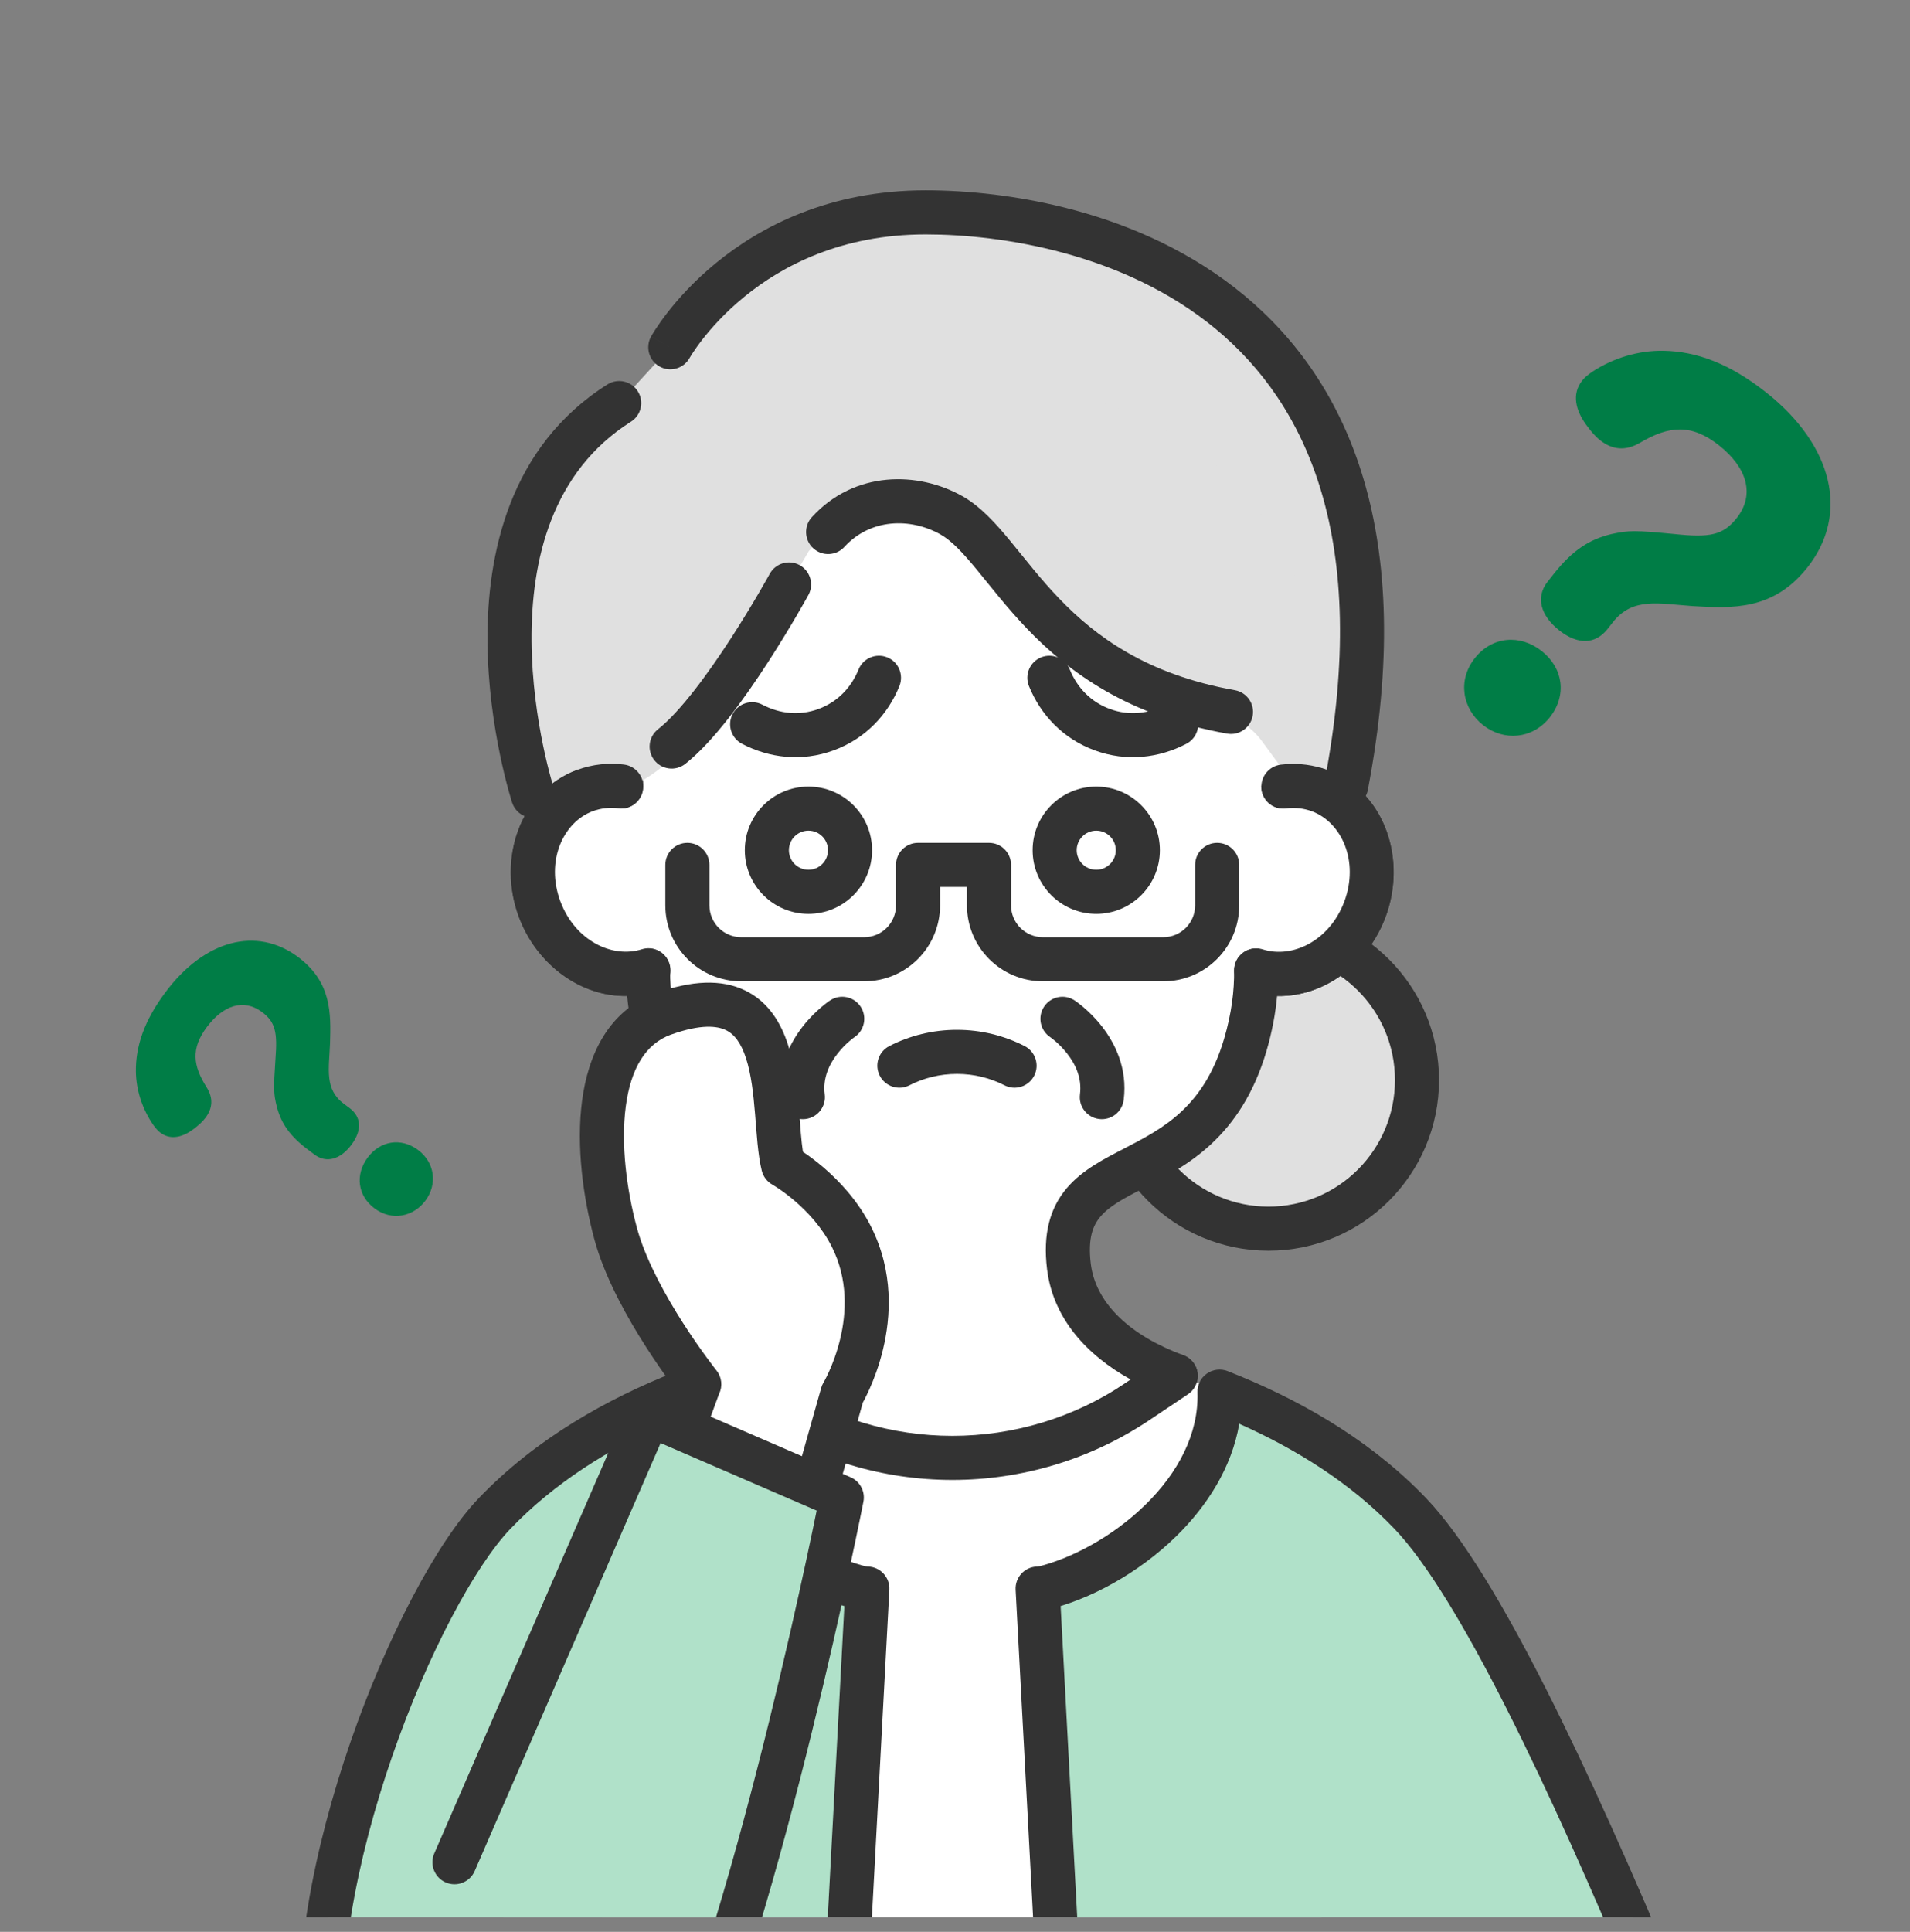
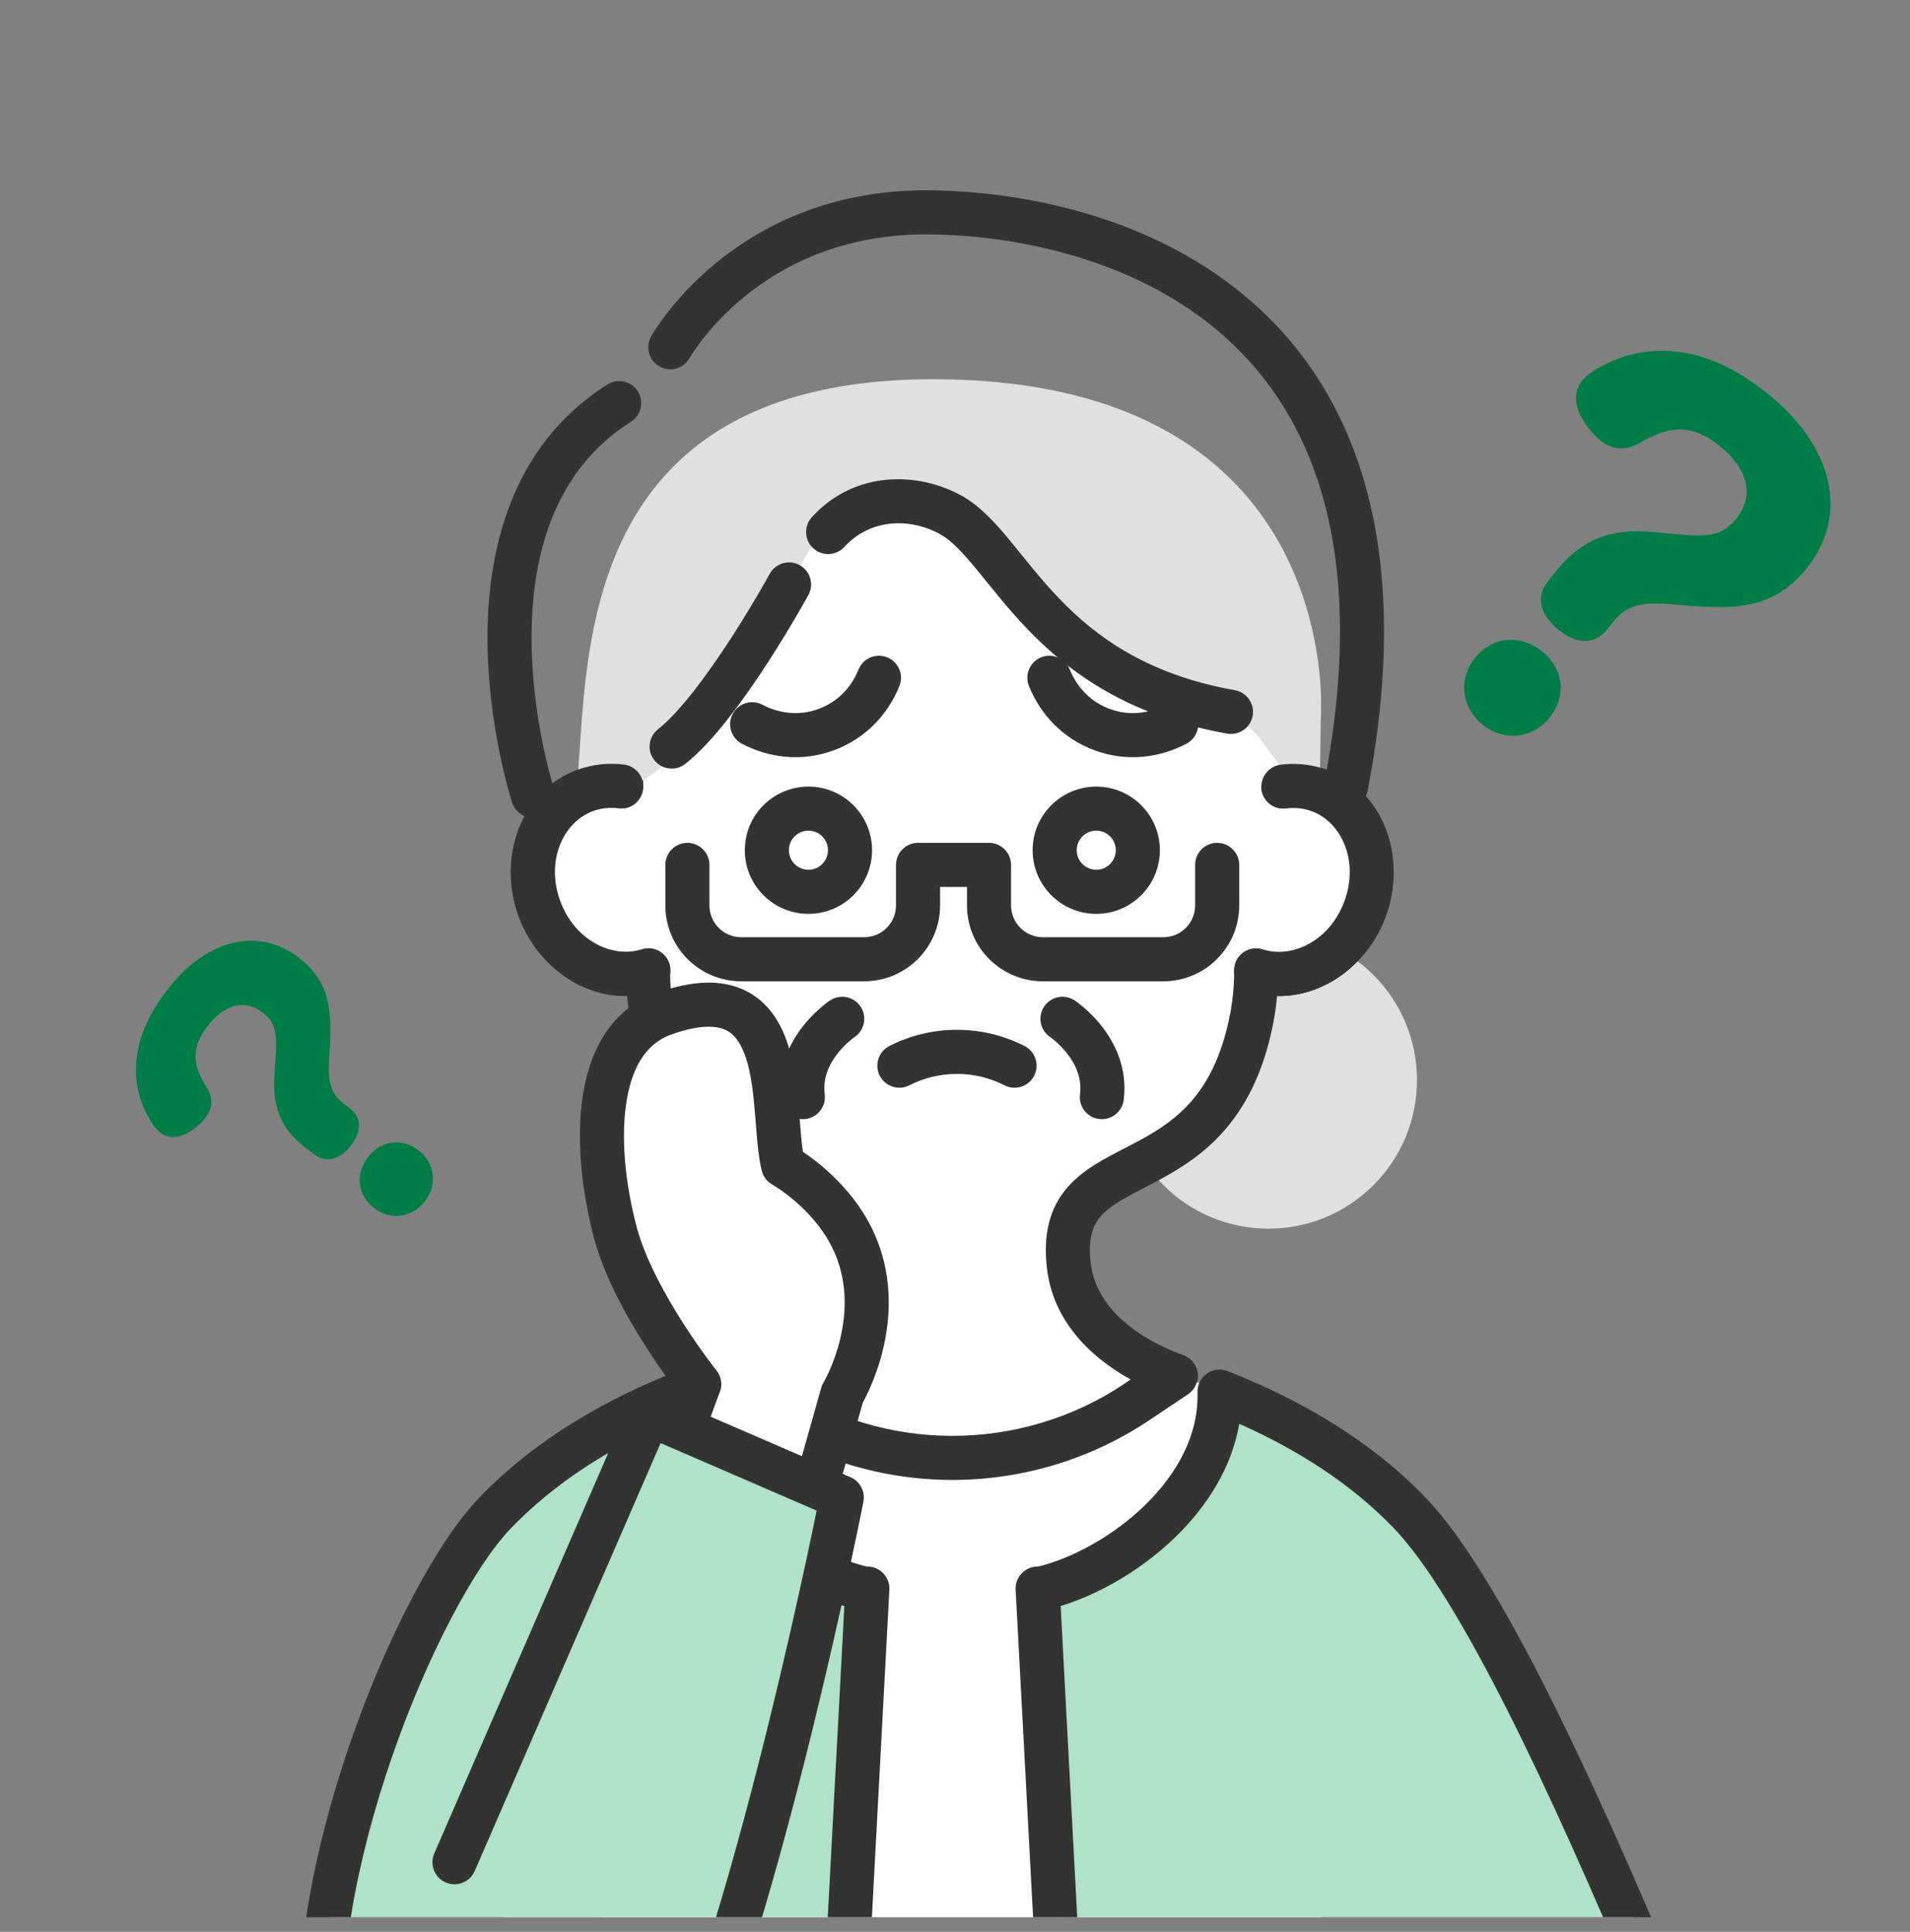
<svg xmlns="http://www.w3.org/2000/svg" width="90" height="91" viewBox="0 0 90 91" fill="none">
  <rect x="0" y="0" width="90" height="91" fill="#808080" stroke="none" />
  <g clip-path="url(#clip0_78_4549)">
-     <path d="M63.432 37.018C67.932 13.521 50.915 10.004 43.618 10.004C35.103 10.004 31.586 16.359 31.586 16.359L29.177 18.99C20.807 24.279 25.12 37.489 25.12 37.489L63.432 37.018Z" fill="#E0E0E0" />
    <path d="M59.77 57.877C63.635 57.877 66.769 54.744 66.769 50.878C66.769 47.013 63.635 43.879 59.77 43.879C55.904 43.879 52.771 47.013 52.771 50.878C52.771 54.744 55.904 57.877 59.77 57.877Z" fill="#E0E0E0" />
-     <path d="M65.731 50.878C65.731 47.586 63.062 44.917 59.77 44.917C56.478 44.917 53.809 47.586 53.809 50.878C53.809 54.17 56.478 56.838 59.77 56.838C63.062 56.838 65.73 54.17 65.731 50.878ZM67.807 50.878C67.807 55.317 64.209 58.915 59.77 58.915C55.331 58.915 51.732 55.317 51.732 50.878C51.732 46.439 55.331 42.84 59.77 42.84C64.209 42.84 67.807 46.439 67.807 50.878Z" fill="#333333" />
    <path d="M46.637 70.704L55.401 64.812C52.646 63.794 50.659 62.022 50.368 59.661C49.662 53.915 56.516 56.518 58.676 49.228C59.064 47.913 59.202 46.736 59.188 45.711C61.196 46.348 63.453 45.102 64.304 42.845C65.177 40.519 64.228 38.013 62.179 37.244C61.618 37.037 61.044 36.981 60.469 37.05C60.469 34.911 60.22 32.862 59.694 31.159C56.745 21.605 48.43 20.311 44.864 20.311C41.299 20.311 32.984 21.605 30.035 31.159C29.509 32.862 29.267 34.911 29.26 37.05C28.692 36.981 28.111 37.037 27.55 37.244C25.501 38.013 24.552 40.526 25.424 42.845C26.276 45.102 28.533 46.348 30.541 45.711C30.527 46.736 30.665 47.913 31.053 49.228C33.213 56.518 40.067 53.915 39.361 59.661C39.07 62.022 37.09 63.794 34.328 64.812L43.092 70.704C44.158 71.417 45.55 71.417 46.609 70.704H46.637Z" fill="white" />
    <path d="M44.864 19.273C48.597 19.273 57.533 20.641 60.686 30.854L60.788 31.201C61.199 32.66 61.423 34.31 61.487 36.019C61.747 36.05 62.008 36.102 62.267 36.18L62.54 36.272L62.544 36.273C65.244 37.286 66.305 40.47 65.276 43.212L65.276 43.213C64.435 45.442 62.37 46.964 60.177 46.918C60.103 47.726 59.945 48.596 59.672 49.523V49.525C59.08 51.522 58.149 52.888 57.075 53.888C56.022 54.868 54.862 55.463 53.924 55.947C52.925 56.463 52.274 56.815 51.856 57.306C51.509 57.714 51.25 58.317 51.399 59.535L51.424 59.704C51.718 61.43 53.247 62.911 55.761 63.839C56.127 63.974 56.386 64.303 56.433 64.69C56.479 65.077 56.304 65.457 55.98 65.675L47.216 71.567C47.162 71.603 47.105 71.633 47.045 71.658C45.654 72.515 43.882 72.483 42.515 71.568L42.513 71.567L33.748 65.675C33.425 65.457 33.25 65.077 33.297 64.69C33.343 64.303 33.602 63.974 33.968 63.839C36.569 62.881 38.108 61.334 38.33 59.535C38.48 58.317 38.22 57.714 37.874 57.306C37.455 56.815 36.803 56.463 35.805 55.947C34.867 55.463 33.707 54.868 32.654 53.888C31.58 52.888 30.649 51.522 30.057 49.525L30.057 49.523C29.783 48.596 29.625 47.726 29.552 46.918C27.359 46.964 25.294 45.441 24.453 43.213V43.212C23.424 40.477 24.485 37.286 27.185 36.273L27.189 36.272C27.538 36.143 27.891 36.061 28.244 36.019C28.315 34.176 28.566 32.399 29.043 30.854L29.195 30.381C32.473 20.599 41.19 19.273 44.864 19.273ZM44.864 21.35C41.466 21.35 33.773 22.572 31.028 31.467C30.541 33.042 30.305 34.982 30.298 37.055C30.297 37.352 30.17 37.634 29.947 37.831C29.725 38.027 29.428 38.119 29.134 38.083C28.719 38.032 28.305 38.073 27.911 38.219C26.515 38.745 25.682 40.579 26.396 42.48L26.465 42.65C27.202 44.377 28.889 45.147 30.226 44.722C30.544 44.622 30.892 44.68 31.159 44.879C31.427 45.078 31.584 45.393 31.579 45.727C31.567 46.645 31.69 47.718 32.048 48.934C32.537 50.583 33.273 51.625 34.069 52.367C34.886 53.128 35.801 53.608 36.758 54.102C37.655 54.566 38.719 55.096 39.455 55.96C40.212 56.849 40.551 57.983 40.423 59.484L40.391 59.79C40.107 62.099 38.536 63.83 36.447 64.987L43.67 69.842L43.806 69.926C44.503 70.32 45.366 70.29 46.029 69.844L46.095 69.803C46.123 69.787 46.153 69.772 46.183 69.758L53.283 64.986C51.197 63.83 49.622 62.099 49.338 59.79C49.135 58.136 49.467 56.909 50.274 55.96C51.01 55.096 52.074 54.566 52.971 54.102C53.928 53.608 54.843 53.128 55.66 52.367C56.457 51.625 57.192 50.582 57.68 48.934C58.038 47.718 58.162 46.645 58.15 45.727C58.145 45.393 58.301 45.078 58.569 44.879C58.837 44.68 59.184 44.622 59.502 44.722C60.883 45.16 62.636 44.326 63.333 42.48C64.048 40.57 63.212 38.742 61.814 38.218H61.814C61.421 38.073 61.015 38.032 60.593 38.083C60.298 38.118 60.002 38.026 59.78 37.829C59.558 37.632 59.43 37.349 59.43 37.052C59.43 34.984 59.189 33.044 58.702 31.467C55.956 22.572 48.263 21.35 44.864 21.35Z" fill="#333333" />
    <path d="M38.094 43.048C39.749 43.048 41.091 41.706 41.091 40.05C41.091 38.395 39.749 37.053 38.094 37.053C36.438 37.053 35.096 38.395 35.096 40.05C35.096 41.706 36.438 43.048 38.094 43.048Z" fill="#333333" />
    <path d="M38.094 40.97C38.602 40.97 39.014 40.558 39.014 40.05C39.014 39.541 38.602 39.129 38.094 39.129C37.585 39.129 37.173 39.541 37.173 40.05C37.173 40.558 37.585 40.97 38.094 40.97Z" fill="white" />
    <path d="M54.654 40.05C54.654 41.705 53.311 43.048 51.656 43.048C50.001 43.048 48.658 41.705 48.658 40.05C48.658 38.396 50.001 37.053 51.656 37.053C53.311 37.053 54.654 38.396 54.654 40.05Z" fill="#333333" />
    <path d="M51.656 40.97C52.164 40.97 52.577 40.558 52.577 40.05C52.577 39.541 52.164 39.129 51.656 39.129C51.148 39.129 50.735 39.541 50.735 40.05C50.735 40.558 51.148 40.97 51.656 40.97Z" fill="white" />
    <path d="M49.198 47.419C49.514 46.941 50.158 46.809 50.636 47.126L50.169 47.833C50.624 47.145 50.636 47.126 50.637 47.126L50.638 47.126L50.654 47.137C50.662 47.142 50.671 47.149 50.683 47.157C50.706 47.174 50.737 47.196 50.775 47.224C50.85 47.279 50.952 47.359 51.07 47.46C51.306 47.662 51.616 47.959 51.918 48.344C52.517 49.109 53.142 50.305 52.949 51.813C52.876 52.382 52.356 52.784 51.787 52.711C51.218 52.638 50.816 52.118 50.889 51.55C50.987 50.788 50.684 50.138 50.283 49.626C50.085 49.373 49.877 49.173 49.719 49.037C49.641 48.97 49.577 48.921 49.536 48.89C49.515 48.875 49.5 48.864 49.492 48.859C49.492 48.858 49.491 48.857 49.49 48.857V48.858L49.491 48.857C49.013 48.541 48.881 47.897 49.198 47.419Z" fill="#333333" />
    <path d="M39.113 47.126C39.592 46.809 40.236 46.941 40.553 47.419C40.868 47.897 40.737 48.541 40.259 48.857C40.258 48.857 40.258 48.858 40.257 48.859C40.249 48.864 40.235 48.875 40.215 48.89C40.173 48.921 40.109 48.97 40.031 49.038C39.873 49.173 39.665 49.373 39.467 49.626C39.066 50.138 38.763 50.788 38.861 51.55C38.934 52.119 38.531 52.638 37.962 52.711C37.394 52.784 36.874 52.382 36.801 51.813C36.608 50.305 37.233 49.109 37.832 48.344C38.134 47.959 38.445 47.662 38.68 47.46C38.798 47.359 38.9 47.279 38.974 47.224C39.012 47.196 39.043 47.174 39.066 47.157C39.078 47.149 39.088 47.142 39.096 47.137L39.11 47.127L39.112 47.126C39.113 47.125 39.119 47.135 39.581 47.833L39.113 47.126ZM40.261 48.856L40.26 48.857H40.259C40.26 48.856 40.261 48.856 40.261 48.856V48.856Z" fill="#333333" />
    <path d="M45.564 42.645V41.78H44.297V42.645C44.297 44.624 42.697 46.224 40.718 46.225H34.93C32.951 46.225 31.351 44.624 31.351 42.645V40.742C31.351 40.168 31.816 39.703 32.389 39.703C32.963 39.703 33.428 40.168 33.428 40.742V42.645C33.428 43.477 34.098 44.148 34.93 44.148H40.718C41.55 44.148 42.22 43.477 42.22 42.645V40.742C42.22 40.168 42.685 39.703 43.258 39.703H46.602C47.176 39.703 47.641 40.168 47.641 40.742V42.645C47.641 43.477 48.311 44.148 49.143 44.148H54.813C55.645 44.148 56.315 43.477 56.315 42.645V40.742C56.315 40.168 56.78 39.703 57.353 39.703C57.927 39.703 58.392 40.168 58.392 40.742V42.645C58.392 44.624 56.792 46.225 54.813 46.225H49.143C47.164 46.225 45.564 44.624 45.564 42.645Z" fill="#333333" />
    <path d="M45.093 48.51C46.238 48.51 47.32 48.786 48.277 49.273C48.788 49.533 48.992 50.159 48.732 50.67C48.472 51.181 47.847 51.385 47.336 51.125C46.66 50.781 45.9 50.587 45.093 50.587C44.284 50.587 43.519 50.782 42.853 51.123C42.343 51.385 41.717 51.183 41.455 50.673C41.193 50.162 41.395 49.537 41.905 49.275C42.859 48.786 43.949 48.51 45.093 48.51Z" fill="#333333" />
    <path d="M51.656 27.533C51.656 27.533 54.654 38.008 62.186 37.239C62.047 33.252 62.899 26.779 51.656 27.533Z" fill="white" />
    <path d="M62.255 32.781H62.248C62.124 29.236 60.469 18.291 44.878 17.875C26.269 17.384 27.834 32.192 27.128 37.447C32.14 38.105 35.338 30.6 38.101 25.975C41.763 21.724 44.83 24.272 49.766 29.513C52.431 32.344 55.048 33.307 57.395 33.646C58.226 33.764 58.96 34.227 59.458 34.906L61.203 37.281L62.186 37.239L62.234 33.874C62.234 33.874 62.262 33.549 62.248 32.995V32.774L62.255 32.781Z" fill="#E0E0E0" />
    <path d="M38.255 24.36C40.273 22.151 43.268 22.204 45.338 23.366L45.341 23.367C46.22 23.864 46.948 24.685 47.618 25.498C48.325 26.354 49.013 27.259 49.9 28.185C51.624 29.982 54.036 31.775 58.186 32.512C58.751 32.613 59.127 33.152 59.027 33.716C58.926 34.281 58.388 34.657 57.823 34.557C53.16 33.73 50.369 31.674 48.401 29.622C47.443 28.622 46.662 27.603 46.016 26.82C45.334 25.994 44.824 25.461 44.319 25.176V25.175C42.886 24.373 41.008 24.427 39.788 25.762C39.401 26.185 38.744 26.215 38.321 25.828C37.898 25.441 37.868 24.783 38.255 24.36Z" fill="#333333" />
    <path d="M36.269 27.032C36.544 26.529 37.175 26.345 37.678 26.62C38.15 26.878 38.342 27.449 38.137 27.934L38.091 28.03L38.088 28.035C38.086 28.038 38.083 28.043 38.08 28.049C38.073 28.06 38.064 28.078 38.051 28.1C38.027 28.145 37.991 28.209 37.944 28.292C37.851 28.457 37.715 28.695 37.546 28.985C37.207 29.564 36.73 30.358 36.176 31.213C35.098 32.876 33.631 34.928 32.291 35.983C31.84 36.338 31.187 36.26 30.832 35.809C30.478 35.359 30.555 34.706 31.006 34.351C32.04 33.537 33.339 31.77 34.433 30.083C34.965 29.262 35.425 28.497 35.753 27.937C35.916 27.657 36.046 27.43 36.135 27.272C36.179 27.194 36.214 27.133 36.236 27.092C36.248 27.072 36.256 27.056 36.261 27.046C36.264 27.041 36.266 27.038 36.267 27.035C36.268 27.034 36.268 27.033 36.269 27.032V27.032Z" fill="#333333" />
    <path d="M59.195 45.712C61.203 46.349 63.46 45.103 64.311 42.846C65.184 40.52 64.235 38.014 62.186 37.246C61.625 37.038 61.051 36.983 60.476 37.052" fill="white" />
    <path d="M60.352 36.02C60.987 35.944 61.635 35.987 62.273 36.18L62.551 36.272L62.799 36.374C65.315 37.483 66.28 40.554 65.284 43.21L65.283 43.212C64.276 45.88 61.516 47.537 58.882 46.702C58.335 46.528 58.032 45.945 58.205 45.398C58.379 44.851 58.962 44.549 59.509 44.722C60.889 45.16 62.643 44.325 63.34 42.479C64.055 40.569 63.219 38.742 61.821 38.217C61.428 38.072 61.022 38.031 60.6 38.082C60.031 38.151 59.513 37.745 59.445 37.175C59.376 36.606 59.783 36.089 60.352 36.02Z" fill="#333333" />
    <path d="M29.274 37.046C28.706 36.977 28.125 37.032 27.564 37.24C25.515 38.008 24.566 40.521 25.438 42.84C26.29 45.097 28.547 46.343 30.555 45.707" fill="white" />
    <path d="M27.203 36.265C27.93 35.996 28.679 35.927 29.399 36.014C29.968 36.084 30.374 36.602 30.304 37.171C30.235 37.74 29.717 38.146 29.148 38.076C28.733 38.026 28.319 38.067 27.925 38.213C26.529 38.739 25.695 40.572 26.41 42.473C27.106 44.319 28.86 45.154 30.24 44.716C30.787 44.543 31.371 44.846 31.544 45.392C31.718 45.939 31.415 46.522 30.868 46.696C28.233 47.532 25.473 45.874 24.466 43.206V43.205C23.438 40.47 24.499 37.279 27.199 36.267L27.203 36.265Z" fill="#333333" />
    <path d="M28.622 18.11C29.107 17.804 29.748 17.948 30.054 18.433C30.361 18.917 30.216 19.559 29.731 19.865C26.001 22.222 25.017 26.382 25.048 30.212C25.063 32.106 25.329 33.852 25.594 35.129C25.725 35.765 25.856 36.281 25.953 36.634C26.001 36.811 26.04 36.947 26.067 37.037C26.081 37.082 26.092 37.115 26.099 37.136C26.102 37.147 26.104 37.155 26.105 37.159C26.106 37.162 26.107 37.163 26.107 37.164C26.285 37.709 25.987 38.295 25.442 38.473C24.897 38.651 24.311 38.353 24.133 37.808L25.12 37.486C24.18 37.792 24.135 37.807 24.133 37.808L24.132 37.806C24.132 37.806 24.132 37.805 24.131 37.804C24.13 37.801 24.129 37.797 24.128 37.794C24.125 37.785 24.122 37.774 24.117 37.76C24.108 37.731 24.095 37.689 24.079 37.636C24.047 37.53 24.003 37.377 23.949 37.182C23.843 36.793 23.702 36.235 23.56 35.55C23.277 34.185 22.988 32.298 22.971 30.229C22.938 26.132 23.982 21.042 28.622 18.11Z" fill="#333333" />
    <path d="M43.618 8.965C47.379 8.965 53.742 9.862 58.612 13.9C63.574 18.013 66.755 25.186 64.452 37.212C64.344 37.776 63.8 38.145 63.237 38.037C62.674 37.929 62.304 37.385 62.412 36.822C64.609 25.352 61.532 19.018 57.287 15.498C52.949 11.903 47.154 11.042 43.618 11.042C39.642 11.042 36.859 12.519 35.066 13.985C34.165 14.721 33.513 15.457 33.089 16.003C32.877 16.276 32.724 16.5 32.625 16.651C32.576 16.727 32.541 16.784 32.519 16.82C32.508 16.838 32.501 16.851 32.497 16.858L32.493 16.864C32.215 17.364 31.584 17.544 31.083 17.267C30.581 16.989 30.4 16.358 30.677 15.856L31.586 16.358C30.677 15.856 30.678 15.855 30.678 15.855L30.68 15.851C30.681 15.849 30.683 15.847 30.684 15.844C30.687 15.838 30.691 15.832 30.696 15.823C30.706 15.806 30.719 15.783 30.736 15.754C30.77 15.697 30.819 15.618 30.883 15.52C31.01 15.324 31.198 15.052 31.449 14.728C31.95 14.083 32.709 13.229 33.752 12.377C35.846 10.665 39.08 8.965 43.618 8.965Z" fill="#333333" />
    <path d="M40.454 31.538C40.669 31.006 41.275 30.75 41.807 30.965C42.338 31.18 42.595 31.786 42.38 32.318C41.837 33.657 40.788 34.792 39.283 35.346C37.773 35.901 36.236 35.703 34.961 35.036C34.453 34.77 34.256 34.142 34.522 33.634C34.788 33.126 35.415 32.929 35.924 33.195C36.739 33.622 37.666 33.727 38.566 33.397C39.47 33.064 40.11 32.386 40.454 31.538Z" fill="#333333" />
    <path d="M49.057 30.965C49.589 30.75 50.195 31.006 50.41 31.538C50.754 32.386 51.394 33.064 52.299 33.397C53.198 33.727 54.125 33.622 54.941 33.195C55.449 32.929 56.076 33.126 56.342 33.634C56.608 34.142 56.412 34.77 55.904 35.036C54.628 35.703 53.091 35.901 51.581 35.346C50.077 34.792 49.027 33.657 48.485 32.318C48.27 31.786 48.526 31.18 49.057 30.965Z" fill="#333333" />
    <path d="M55.401 64.812C48.589 70.469 41.161 70.462 34.355 64.812C32.098 65.401 30.118 66.252 28.367 67.326V120.855C38.502 124.171 52.328 124.074 62.262 120.557V68.122C60.206 66.654 57.942 65.519 55.408 64.812H55.401Z" fill="white" />
    <path d="M54.823 63.951C55.299 63.632 55.944 63.76 56.264 64.236C56.583 64.712 56.456 65.357 55.98 65.677L54.194 66.873L54.195 66.873C48.562 70.66 41.195 70.66 35.563 66.873V66.874L33.777 65.677C33.301 65.357 33.173 64.712 33.493 64.236C33.812 63.76 34.457 63.632 34.933 63.951L36.72 65.149L36.721 65.15C41.653 68.466 48.104 68.466 53.036 65.15L53.037 65.149L54.823 63.951Z" fill="#333333" />
    <path d="M15.788 88.615C20.26 66.606 32.168 65.609 32.168 65.609C32.472 69.403 34.355 71.674 40.87 74.831L37.789 126.872C32.375 126.325 25.272 125.037 21.741 122.005L23.735 105.272C23.735 105.272 12.118 106.677 15.788 88.622V88.615Z" fill="#B0E1C9" />
    <path d="M40.925 73.794C41.498 73.825 41.938 74.314 41.907 74.887L39.13 126.955C39.115 127.238 38.986 127.503 38.771 127.688C38.556 127.872 38.275 127.961 37.992 127.934C35.239 127.664 31.992 127.204 28.963 126.412C25.96 125.627 23.05 124.486 21.072 122.786C20.817 122.567 20.683 122.238 20.714 121.904C21.347 115.012 22.06 111.027 22.715 106.662C22.8 106.095 23.329 105.704 23.896 105.789C24.463 105.874 24.854 106.403 24.769 106.97C24.127 111.249 23.449 115.063 22.835 121.539C24.454 122.764 26.814 123.703 29.488 124.403C31.994 125.058 34.684 125.48 37.115 125.753L39.833 74.776C39.863 74.204 40.353 73.764 40.925 73.794Z" fill="#333333" />
    <path d="M31.913 64.587C32.238 64.46 32.606 64.504 32.891 64.706C33.177 64.907 33.341 65.239 33.33 65.588C33.266 67.542 34.252 69.38 35.781 70.878C37.311 72.378 39.279 73.427 40.915 73.814C41.473 73.946 41.819 74.505 41.687 75.063C41.555 75.621 40.996 75.966 40.438 75.835C38.412 75.356 36.111 74.11 34.327 72.361C32.889 70.952 31.717 69.143 31.361 67.069C28.707 68.249 26.126 69.846 24.05 72.018L24.049 72.017C22.388 73.758 20.16 77.878 18.48 82.731C16.805 87.57 15.761 92.895 16.285 96.992L16.325 97.275C16.794 100.177 18.719 102.659 21.048 103.772C22.238 104.341 23.508 104.541 24.738 104.293C25.961 104.046 27.223 103.34 28.381 101.96C28.75 101.52 29.405 101.463 29.844 101.832C30.283 102.201 30.341 102.856 29.973 103.295C28.548 104.992 26.886 105.978 25.149 106.329C23.418 106.678 21.691 106.381 20.153 105.646C17.197 104.234 14.849 101.167 14.275 97.601L14.225 97.255C13.641 92.691 14.802 87.008 16.517 82.052C18.227 77.112 20.575 72.651 22.548 70.584L22.549 70.583C25.241 67.767 28.634 65.875 31.913 64.587Z" fill="#333333" />
    <path d="M68.008 122.005C64.478 125.037 57.374 126.325 51.961 126.872L48.88 74.831C55.395 71.674 57.285 69.403 57.582 65.609C73.748 70.379 81.564 105.985 87.621 117.235L76.891 122.662C72.82 116.418 68.95 110.049 65.814 103.306C65.758 103.181 65.731 103.119 65.731 103.119C66.769 108.262 67.621 118.363 68.001 121.998L68.008 122.005Z" fill="#B0E1C9" />
    <path d="M48.838 73.794C49.411 73.764 49.9 74.204 49.931 74.776L52.648 125.753C55.079 125.48 57.77 125.058 60.276 124.403C62.949 123.704 65.308 122.764 66.926 121.539C66.203 114.337 63.54 96.783 62.897 92.494C62.812 91.927 63.202 91.398 63.77 91.313C64.337 91.228 64.865 91.619 64.951 92.186C65.605 96.547 68.409 115.018 69.049 121.902C69.08 122.237 68.947 122.567 68.692 122.786C66.714 124.486 63.804 125.627 60.801 126.412C57.772 127.204 54.525 127.664 51.771 127.934C51.489 127.961 51.208 127.872 50.993 127.688C50.778 127.503 50.648 127.238 50.633 126.955L47.857 74.887C47.826 74.314 48.266 73.825 48.838 73.794Z" fill="#333333" />
    <path d="M56.866 64.706C57.151 64.504 57.519 64.46 57.844 64.587C61.02 65.834 64.304 67.649 66.954 70.321L67.208 70.583C68.942 72.399 70.886 75.677 72.865 79.59C74.86 83.537 76.945 88.243 78.944 93.004C80.944 97.766 82.865 102.599 84.53 106.801C86.2 111.014 87.606 114.573 88.587 116.819C88.807 117.324 88.595 117.913 88.104 118.161L77.373 123.589C76.902 123.827 76.327 123.674 76.037 123.233C72.024 117.127 69.218 112.213 67.412 108.82C66.509 107.123 65.856 105.806 65.428 104.911C65.213 104.463 65.055 104.121 64.95 103.889C64.898 103.773 64.859 103.684 64.832 103.624C64.819 103.594 64.808 103.571 64.802 103.555C64.798 103.547 64.795 103.541 64.793 103.536C64.793 103.534 64.792 103.532 64.791 103.531C64.791 103.53 64.791 103.529 64.791 103.529H64.79V103.528C64.564 103.001 64.808 102.391 65.335 102.165C65.862 101.939 66.472 102.183 66.699 102.71C66.699 102.71 66.7 102.711 66.7 102.712C66.701 102.715 66.703 102.72 66.706 102.726C66.712 102.739 66.721 102.758 66.733 102.785C66.756 102.839 66.792 102.922 66.842 103.031C66.941 103.251 67.094 103.58 67.302 104.015C67.718 104.885 68.357 106.174 69.246 107.844C70.946 111.039 73.559 115.625 77.265 121.316L86.296 116.748C85.331 114.467 84.057 111.243 82.599 107.567C80.933 103.364 79.02 98.549 77.028 93.808C75.037 89.065 72.974 84.411 71.011 80.527C69.031 76.611 67.206 73.587 65.707 72.017C63.63 69.845 61.049 68.249 58.394 67.069C58.039 69.143 56.868 70.951 55.43 72.361C53.645 74.11 51.345 75.356 49.319 75.835C48.761 75.966 48.202 75.621 48.07 75.063C47.938 74.505 48.284 73.946 48.842 73.814C50.478 73.427 52.446 72.378 53.976 70.878C55.505 69.38 56.49 67.542 56.426 65.588C56.415 65.239 56.58 64.907 56.866 64.706Z" fill="#333333" />
    <path d="M32.95 65.206C32.95 65.206 29.883 61.364 29.004 58.09C28 54.344 27.792 48.999 31.281 47.753C37.401 45.573 36.259 52.323 36.903 54.898C36.903 54.898 39.028 56.082 40.122 58.263C41.957 61.911 39.693 65.663 39.693 65.663L37.228 74.4L30.208 72.663L32.943 65.206H32.95Z" fill="white" />
    <path d="M30.933 46.775C32.588 46.185 33.982 46.114 35.1 46.651C36.229 47.192 36.812 48.223 37.134 49.223C37.455 50.218 37.57 51.345 37.649 52.303C37.715 53.106 37.756 53.755 37.834 54.257C38.078 54.42 38.408 54.658 38.776 54.971C39.507 55.593 40.42 56.539 41.051 57.796H41.05C42.115 59.914 41.976 62.037 41.605 63.575C41.419 64.347 41.169 64.991 40.965 65.445C40.863 65.672 40.772 65.854 40.704 65.982C40.688 66.012 40.672 66.039 40.658 66.063L38.228 74.682C38.076 75.221 37.523 75.543 36.979 75.408L29.959 73.67C29.672 73.599 29.43 73.41 29.291 73.149C29.153 72.889 29.132 72.581 29.233 72.304L31.774 65.376C31.727 65.312 31.674 65.243 31.619 65.168C31.308 64.743 30.885 64.142 30.432 63.435C29.596 62.129 28.614 60.388 28.098 58.696L28.001 58.358C27.478 56.406 27.146 53.989 27.428 51.848C27.709 49.722 28.651 47.589 30.932 46.775H30.933ZM38.802 65.128V65.129C38.802 65.129 38.803 65.128 38.803 65.127C38.805 65.123 38.81 65.117 38.816 65.106C38.827 65.086 38.845 65.053 38.87 65.007C38.918 64.915 38.99 64.775 39.071 64.594C39.234 64.23 39.436 63.708 39.586 63.087C39.888 61.836 39.964 60.259 39.195 58.728L39.194 58.728C38.731 57.804 38.034 57.067 37.429 56.553C37.131 56.298 36.863 56.106 36.674 55.979C36.58 55.916 36.505 55.869 36.457 55.84C36.433 55.825 36.415 55.815 36.405 55.809C36.402 55.807 36.399 55.805 36.397 55.804C36.147 55.665 35.965 55.427 35.895 55.149C35.708 54.398 35.652 53.365 35.578 52.473C35.499 51.51 35.396 50.602 35.157 49.86C34.919 49.123 34.601 48.714 34.202 48.523C33.793 48.327 33.035 48.231 31.63 48.731L31.629 48.73C30.423 49.162 29.724 50.326 29.487 52.12C29.252 53.899 29.526 56.026 30.007 57.82L30.087 58.099C30.518 59.506 31.373 61.053 32.181 62.316C32.605 62.978 33.003 63.543 33.295 63.941C33.44 64.14 33.559 64.296 33.64 64.402C33.681 64.455 33.712 64.495 33.733 64.522C33.743 64.535 33.751 64.545 33.756 64.551C33.758 64.553 33.759 64.556 33.76 64.557C33.761 64.558 33.762 64.558 33.762 64.558C34.011 64.87 34.059 65.297 33.886 65.656C33.884 65.659 33.882 65.662 33.88 65.666L31.581 71.931L36.501 73.15L38.694 65.381L38.74 65.25C38.758 65.208 38.779 65.167 38.802 65.128Z" fill="#333333" />
    <path d="M21.416 87.72L30.589 66.611L39.665 70.537C39.665 70.537 35.906 89.714 31.648 99.226" fill="#B0E1C9" />
    <path d="M29.637 66.199C29.865 65.674 30.476 65.432 31.002 65.66L40.077 69.585C40.497 69.767 40.746 70.2 40.698 70.649L40.684 70.739V70.739C40.684 70.74 40.684 70.741 40.684 70.742C40.683 70.744 40.683 70.749 40.682 70.753C40.68 70.763 40.676 70.777 40.673 70.795C40.666 70.832 40.655 70.888 40.64 70.96C40.611 71.104 40.569 71.316 40.513 71.589C40.401 72.135 40.237 72.925 40.026 73.902C39.606 75.856 39.001 78.56 38.262 81.564C36.79 87.548 34.767 94.802 32.596 99.652C32.362 100.175 31.747 100.41 31.224 100.176C30.7 99.941 30.466 99.327 30.701 98.803C32.788 94.141 34.773 87.05 36.245 81.068C36.978 78.088 37.579 75.404 37.996 73.465C38.205 72.496 38.368 71.712 38.478 71.172C38.479 71.168 38.48 71.163 38.481 71.158L31.128 67.977L22.369 88.135C22.14 88.661 21.528 88.902 21.002 88.674C20.476 88.445 20.235 87.834 20.463 87.308L29.637 66.199Z" fill="#333333" />
    <path d="M72.931 27.394L73.214 27.034C74.108 25.905 74.911 25.4 75.935 25.157C76.759 24.977 77.036 24.977 78.912 25.157C80.546 25.331 81.19 25.22 81.834 24.403C82.706 23.295 82.318 22.028 81.003 20.983C79.688 19.937 78.628 20.069 77.299 20.844C76.586 21.274 75.956 21.177 75.402 20.741C75.153 20.547 74.931 20.277 74.724 19.986C74.267 19.349 74.038 18.581 74.551 17.93C74.668 17.777 74.828 17.653 75.035 17.507C76.046 16.85 77.223 16.504 78.386 16.524C79.944 16.552 81.501 17.127 83.218 18.484C86.382 20.983 87.144 24.223 85.171 26.722C83.558 28.764 81.626 28.66 79.757 28.55C78.171 28.439 76.939 28.12 76.004 29.304L75.748 29.63C75.174 30.357 74.35 30.384 73.471 29.692C72.591 29 72.349 28.127 72.924 27.401L72.931 27.394ZM69.497 31C70.314 29.969 71.629 29.865 72.647 30.668C73.664 31.471 73.844 32.759 73.028 33.791C72.211 34.822 70.861 34.926 69.884 34.157C68.908 33.389 68.666 32.046 69.497 31Z" fill="#007D46" />
    <path d="M14.818 54.385L14.537 54.176C13.656 53.521 13.253 52.92 13.046 52.145C12.89 51.522 12.884 51.311 12.98 49.878C13.077 48.629 12.978 48.141 12.341 47.669C11.476 47.029 10.518 47.352 9.749 48.377C8.98 49.402 9.104 50.206 9.725 51.201C10.068 51.735 10.008 52.217 9.687 52.648C9.544 52.842 9.343 53.017 9.126 53.182C8.65 53.544 8.069 53.734 7.561 53.359C7.442 53.272 7.343 53.154 7.228 52.999C6.704 52.243 6.414 51.354 6.404 50.468C6.391 49.281 6.795 48.082 7.793 46.744C9.631 44.279 12.087 43.628 14.037 45.076C15.631 46.26 15.594 47.733 15.551 49.16C15.501 50.37 15.285 51.315 16.209 52.001L16.463 52.189C17.03 52.611 17.069 53.238 16.56 53.923C16.051 54.608 15.391 54.811 14.823 54.39L14.818 54.385ZM17.646 56.921C16.841 56.321 16.733 55.322 17.323 54.529C17.914 53.736 18.892 53.571 19.698 54.17C20.503 54.77 20.611 55.796 20.046 56.556C19.481 57.317 18.462 57.531 17.646 56.921Z" fill="#007D46" />
  </g>
  <defs>
    <clipPath id="clip0_78_4549">
      <rect width="90" height="90" fill="white" transform="translate(0 0.311)" />
    </clipPath>
  </defs>
</svg>